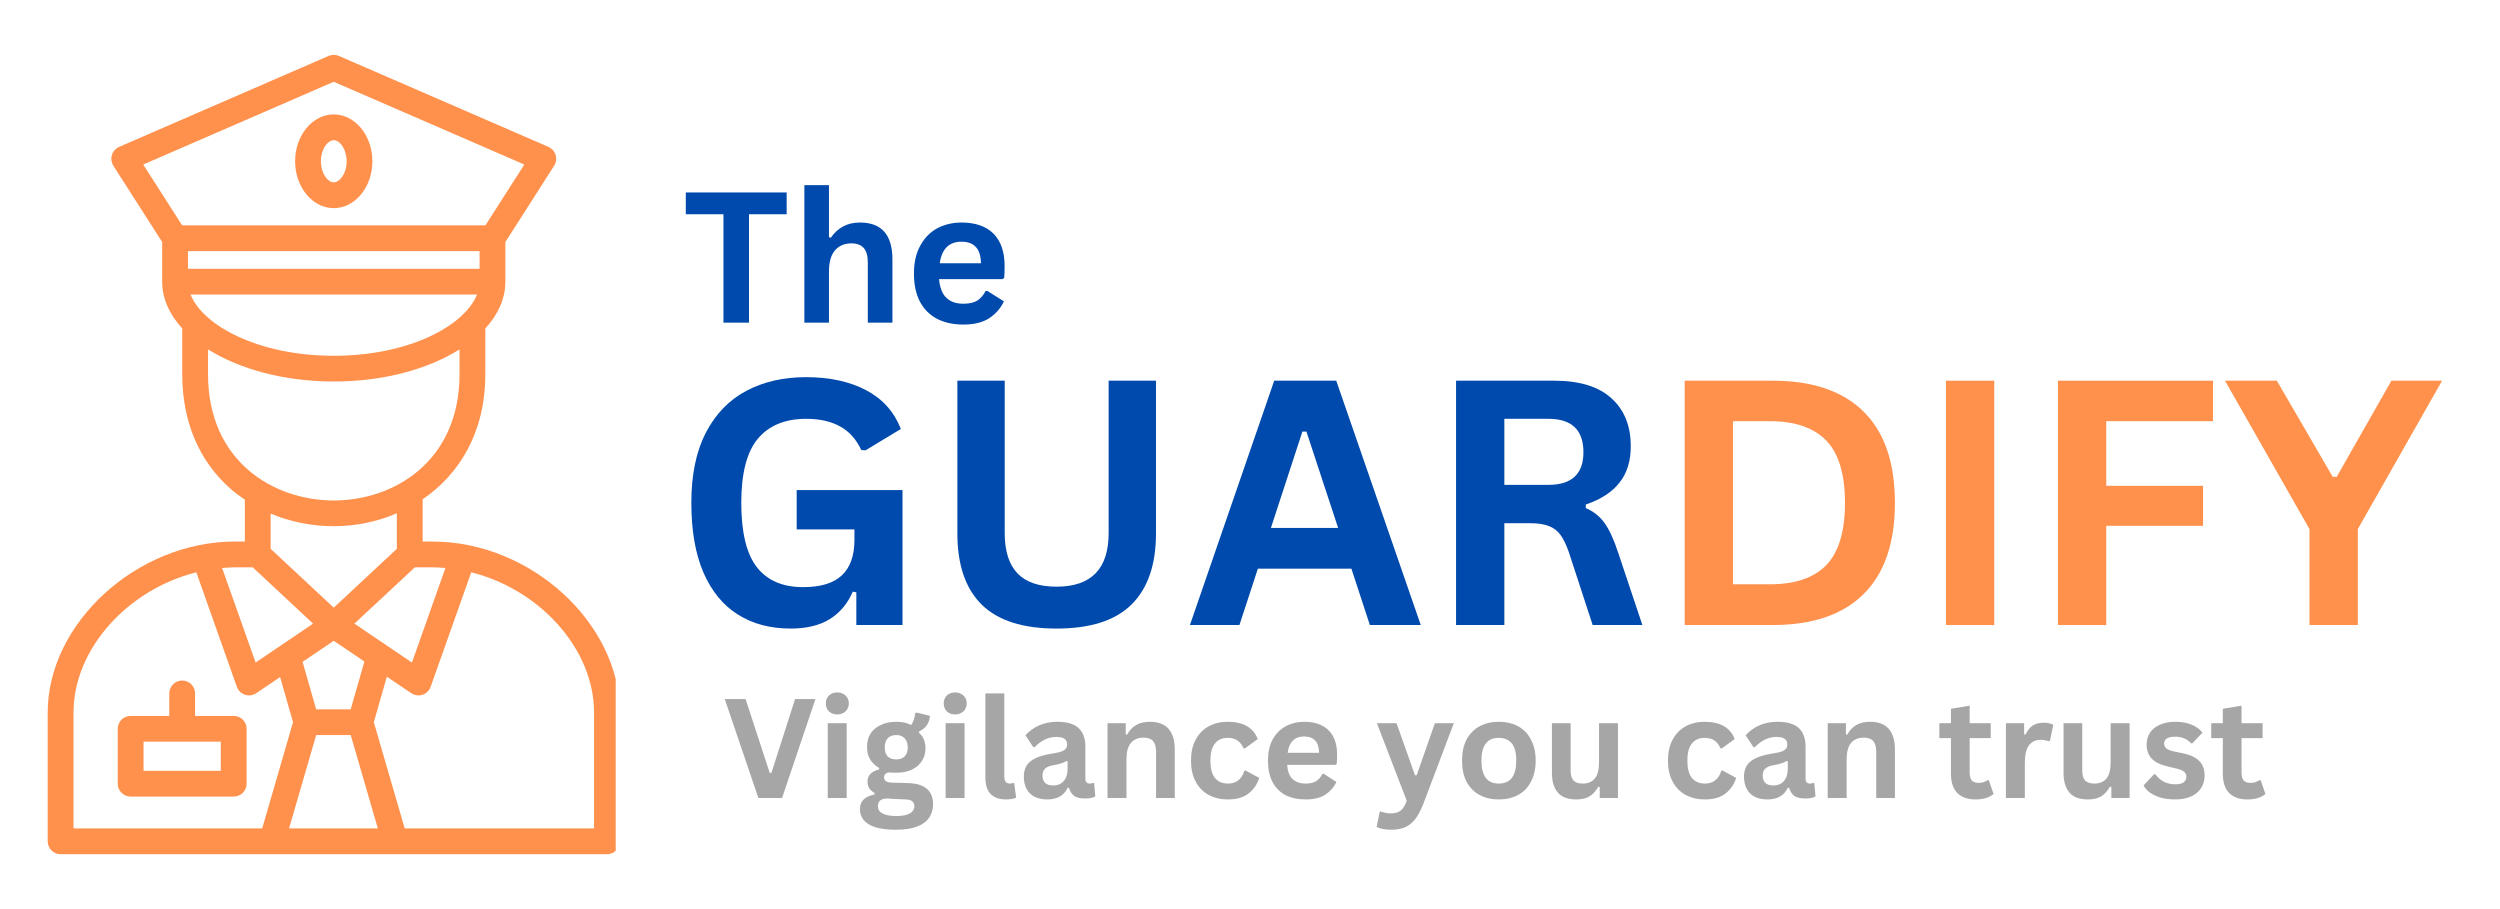
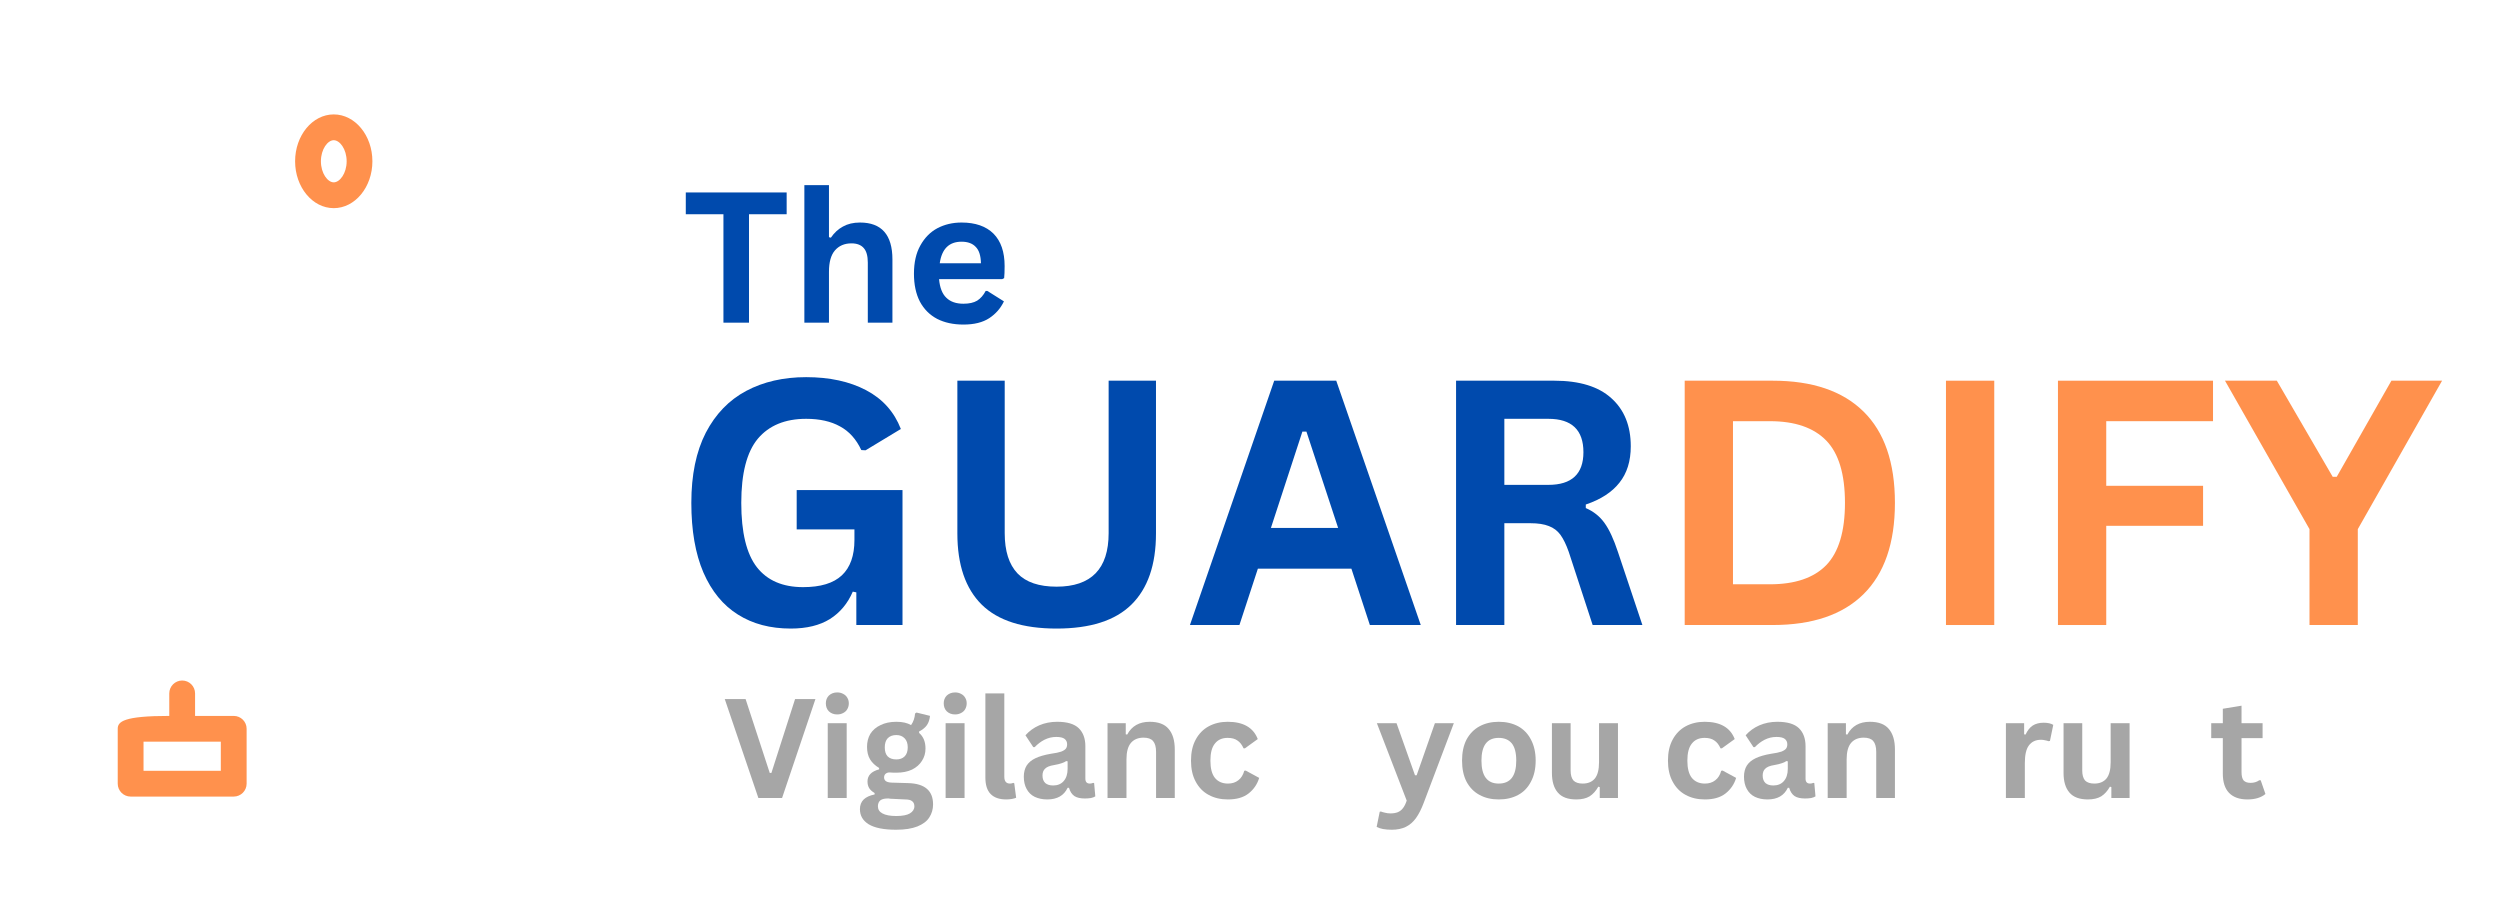
<svg xmlns="http://www.w3.org/2000/svg" width="220" zoomAndPan="magnify" viewBox="0 0 165 60" height="80" preserveAspectRatio="xMidYMid meet" version="1.0">
  <defs>
    <g />
    <clipPath id="deffa61e4b">
      <path d="M 3.137 3.387 L 40.637 3.387 L 40.637 56.637 L 3.137 56.637 Z M 3.137 3.387 " clip-rule="nonzero" />
    </clipPath>
  </defs>
  <rect x="-16.5" width="198" fill="#ffffff" y="-6" height="72" fill-opacity="1" />
  <rect x="-16.5" width="198" fill="#ffffff" y="-6" height="72" fill-opacity="1" />
-   <path fill="#ff914d" d="M 15.426 47.25 L 12.875 47.25 L 12.875 45.766 C 12.875 45.297 12.496 44.914 12.023 44.914 C 11.555 44.914 11.172 45.297 11.172 45.766 L 11.172 47.25 L 8.621 47.25 C 8.152 47.25 7.77 47.629 7.77 48.098 L 7.77 51.723 C 7.77 52.191 8.152 52.574 8.621 52.574 L 15.426 52.574 C 15.895 52.574 16.277 52.191 16.277 51.723 L 16.277 48.098 C 16.277 47.629 15.895 47.25 15.426 47.25 Z M 14.574 50.871 L 9.473 50.871 L 9.473 48.949 L 14.574 48.949 Z M 14.574 50.871 " fill-opacity="1" fill-rule="nonzero" />
+   <path fill="#ff914d" d="M 15.426 47.25 L 12.875 47.25 L 12.875 45.766 C 12.875 45.297 12.496 44.914 12.023 44.914 C 11.555 44.914 11.172 45.297 11.172 45.766 L 11.172 47.25 C 8.152 47.25 7.77 47.629 7.77 48.098 L 7.77 51.723 C 7.77 52.191 8.152 52.574 8.621 52.574 L 15.426 52.574 C 15.895 52.574 16.277 52.191 16.277 51.723 L 16.277 48.098 C 16.277 47.629 15.895 47.25 15.426 47.25 Z M 14.574 50.871 L 9.473 50.871 L 9.473 48.949 L 14.574 48.949 Z M 14.574 50.871 " fill-opacity="1" fill-rule="nonzero" />
  <path fill="#ff914d" d="M 22.027 13.738 C 23.434 13.738 24.578 12.348 24.578 10.645 C 24.578 8.938 23.434 7.551 22.027 7.551 C 20.621 7.551 19.477 8.938 19.477 10.645 C 19.477 12.348 20.621 13.738 22.027 13.738 Z M 22.027 9.254 C 22.43 9.254 22.879 9.848 22.879 10.645 C 22.879 11.438 22.43 12.035 22.027 12.035 C 21.625 12.035 21.18 11.438 21.18 10.645 C 21.18 9.848 21.625 9.254 22.027 9.254 Z M 22.027 9.254 " fill-opacity="1" fill-rule="nonzero" />
  <g clip-path="url(#deffa61e4b)">
-     <path fill="#ff914d" d="M 28.551 35.742 L 27.895 35.742 L 27.895 32.953 C 30.309 31.309 32.031 28.547 32.031 24.703 L 32.031 21.68 C 32.875 20.758 33.355 19.707 33.355 18.59 L 33.355 15.973 L 36.574 10.938 C 36.711 10.727 36.746 10.469 36.672 10.23 C 36.602 9.992 36.426 9.797 36.199 9.695 L 22.367 3.691 C 22.148 3.598 21.902 3.598 21.688 3.691 L 7.859 9.695 C 7.629 9.797 7.457 9.992 7.383 10.23 C 7.312 10.469 7.348 10.727 7.48 10.938 L 10.703 15.973 L 10.703 18.59 C 10.703 19.707 11.184 20.754 12.027 21.676 L 12.027 24.703 C 12.027 27.785 13.113 30.387 15.172 32.223 C 15.48 32.5 15.816 32.746 16.16 32.98 L 16.16 35.742 L 15.504 35.742 C 9.039 35.742 3.148 41.121 3.148 47.031 L 3.148 55.527 C 3.148 55.996 3.527 56.379 4 56.379 L 40.059 56.379 C 40.527 56.379 40.91 55.996 40.91 55.527 L 40.91 47.031 C 40.91 41.121 35.02 35.742 28.551 35.742 Z M 28.551 37.445 C 28.836 37.445 29.117 37.465 29.398 37.488 L 27.188 43.727 L 23.391 41.16 L 27.379 37.445 Z M 20.867 48.516 L 23.148 48.516 L 24.938 54.676 L 19.078 54.676 Z M 23.145 46.816 L 20.867 46.816 L 19.969 43.684 L 22.027 42.293 L 24.051 43.66 Z M 31.652 17.742 L 12.406 17.742 L 12.406 16.574 L 31.652 16.574 Z M 12.578 19.441 L 31.48 19.441 C 30.664 21.492 27.012 23.48 22.031 23.48 C 17.051 23.48 13.395 21.492 12.578 19.441 Z M 22.027 5.398 L 34.605 10.859 L 32.039 14.871 L 12.02 14.871 L 9.453 10.859 Z M 13.73 24.703 L 13.73 23.059 C 15.801 24.359 18.75 25.18 22.031 25.18 C 25.309 25.18 28.258 24.363 30.328 23.062 L 30.328 24.703 C 30.328 30.426 26.027 33.031 22.027 33.031 C 18.031 33.031 13.73 30.426 13.73 24.703 Z M 22.027 34.73 C 23.453 34.73 24.879 34.441 26.191 33.879 L 26.191 36.223 L 22.027 40.105 L 17.863 36.223 L 17.863 33.898 C 19.145 34.438 20.559 34.73 22.027 34.73 Z M 16.68 37.445 L 20.664 41.16 L 16.871 43.727 L 14.66 37.488 C 14.941 37.465 15.223 37.445 15.504 37.445 Z M 4.852 47.031 C 4.852 42.797 8.473 38.891 12.957 37.773 L 15.633 45.332 C 15.723 45.578 15.922 45.773 16.172 45.855 C 16.258 45.883 16.348 45.898 16.438 45.898 C 16.605 45.898 16.77 45.848 16.914 45.75 L 18.488 44.688 L 19.34 47.664 L 17.305 54.676 L 4.852 54.676 Z M 39.207 54.676 L 26.711 54.676 L 24.672 47.664 L 25.531 44.664 L 27.145 45.75 C 27.285 45.848 27.453 45.898 27.621 45.898 C 27.711 45.898 27.801 45.883 27.887 45.855 C 28.137 45.773 28.336 45.578 28.422 45.332 L 31.102 37.773 C 35.586 38.891 39.207 42.797 39.207 47.031 Z M 39.207 54.676 " fill-opacity="1" fill-rule="nonzero" />
-   </g>
+     </g>
  <g fill="#004aad" fill-opacity="1">
    <g transform="translate(45.028, 21.296)">
      <g>
        <path d="M 6.891 -8.594 L 6.891 -7.156 L 4.406 -7.156 L 4.406 0 L 2.719 0 L 2.719 -7.156 L 0.234 -7.156 L 0.234 -8.594 Z M 6.891 -8.594 " />
      </g>
    </g>
  </g>
  <g fill="#004aad" fill-opacity="1">
    <g transform="translate(52.15, 21.296)">
      <g>
        <path d="M 0.938 0 L 0.938 -9.078 L 2.562 -9.078 L 2.562 -5.641 L 2.688 -5.609 C 2.906 -5.93 3.172 -6.176 3.484 -6.344 C 3.797 -6.52 4.172 -6.609 4.609 -6.609 C 6.035 -6.609 6.75 -5.797 6.75 -4.172 L 6.75 0 L 5.125 0 L 5.125 -3.969 C 5.125 -4.406 5.035 -4.723 4.859 -4.922 C 4.68 -5.129 4.41 -5.234 4.047 -5.234 C 3.586 -5.234 3.223 -5.078 2.953 -4.766 C 2.691 -4.461 2.562 -3.992 2.562 -3.359 L 2.562 0 Z M 0.938 0 " />
      </g>
    </g>
  </g>
  <g fill="#004aad" fill-opacity="1">
    <g transform="translate(59.743, 21.296)">
      <g>
        <path d="M 6.406 -2.875 L 2.234 -2.875 C 2.285 -2.312 2.445 -1.898 2.719 -1.641 C 2.988 -1.379 3.363 -1.25 3.844 -1.25 C 4.219 -1.25 4.52 -1.316 4.75 -1.453 C 4.977 -1.598 5.164 -1.812 5.312 -2.094 L 5.422 -2.094 L 6.516 -1.406 C 6.297 -0.945 5.973 -0.578 5.547 -0.297 C 5.117 -0.016 4.551 0.125 3.844 0.125 C 3.176 0.125 2.598 0 2.109 -0.25 C 1.617 -0.508 1.238 -0.891 0.969 -1.391 C 0.707 -1.898 0.578 -2.516 0.578 -3.234 C 0.578 -3.973 0.719 -4.594 1 -5.094 C 1.281 -5.602 1.656 -5.984 2.125 -6.234 C 2.602 -6.484 3.133 -6.609 3.719 -6.609 C 4.633 -6.609 5.336 -6.363 5.828 -5.875 C 6.316 -5.383 6.562 -4.672 6.562 -3.734 C 6.562 -3.391 6.551 -3.125 6.531 -2.938 Z M 5 -3.922 C 4.988 -4.422 4.875 -4.781 4.656 -5 C 4.445 -5.227 4.133 -5.344 3.719 -5.344 C 2.895 -5.344 2.414 -4.867 2.281 -3.922 Z M 5 -3.922 " />
      </g>
    </g>
  </g>
  <g fill="#004aad" fill-opacity="1">
    <g transform="translate(44.362, 41.251)">
      <g>
        <path d="M 7.828 0.234 C 6.484 0.234 5.32 -0.07 4.344 -0.688 C 3.363 -1.301 2.602 -2.227 2.062 -3.469 C 1.531 -4.707 1.266 -6.238 1.266 -8.062 C 1.266 -9.906 1.582 -11.445 2.219 -12.688 C 2.863 -13.926 3.754 -14.848 4.891 -15.453 C 6.023 -16.055 7.344 -16.359 8.844 -16.359 C 10.395 -16.359 11.711 -16.07 12.797 -15.5 C 13.891 -14.926 14.656 -14.07 15.094 -12.938 L 12.766 -11.531 L 12.484 -11.547 C 12.148 -12.266 11.68 -12.785 11.078 -13.109 C 10.484 -13.441 9.738 -13.609 8.844 -13.609 C 7.457 -13.609 6.395 -13.172 5.656 -12.297 C 4.926 -11.422 4.562 -10.008 4.562 -8.062 C 4.562 -6.113 4.906 -4.695 5.594 -3.812 C 6.281 -2.938 7.297 -2.5 8.641 -2.5 C 9.797 -2.5 10.648 -2.758 11.203 -3.281 C 11.754 -3.801 12.031 -4.578 12.031 -5.609 L 12.031 -6.312 L 8.219 -6.312 L 8.219 -8.906 L 15.203 -8.906 L 15.203 0 L 12.156 0 L 12.156 -2.156 L 11.922 -2.203 C 11.586 -1.422 11.082 -0.816 10.406 -0.391 C 9.738 0.023 8.879 0.234 7.828 0.234 Z M 7.828 0.234 " />
      </g>
    </g>
  </g>
  <g fill="#004aad" fill-opacity="1">
    <g transform="translate(61.186, 41.251)">
      <g>
        <path d="M 8.547 0.234 C 6.328 0.234 4.68 -0.289 3.609 -1.344 C 2.535 -2.406 2 -3.973 2 -6.047 L 2 -16.125 L 5.125 -16.125 L 5.125 -6.062 C 5.125 -4.883 5.406 -4 5.969 -3.406 C 6.531 -2.82 7.391 -2.531 8.547 -2.531 C 10.836 -2.531 11.984 -3.707 11.984 -6.062 L 11.984 -16.125 L 15.109 -16.125 L 15.109 -6.047 C 15.109 -3.973 14.566 -2.406 13.484 -1.344 C 12.41 -0.289 10.766 0.234 8.547 0.234 Z M 8.547 0.234 " />
      </g>
    </g>
  </g>
  <g fill="#004aad" fill-opacity="1">
    <g transform="translate(78.286, 41.251)">
      <g>
        <path d="M 15.484 0 L 12.125 0 L 10.906 -3.719 L 4.734 -3.719 L 3.516 0 L 0.25 0 L 5.812 -16.125 L 9.906 -16.125 Z M 7.672 -12.766 L 5.594 -6.406 L 10.031 -6.406 L 7.938 -12.766 Z M 7.672 -12.766 " />
      </g>
    </g>
  </g>
  <g fill="#004aad" fill-opacity="1">
    <g transform="translate(94.006, 41.251)">
      <g>
        <path d="M 2.094 0 L 2.094 -16.125 L 8.578 -16.125 C 10.242 -16.125 11.5 -15.738 12.344 -14.969 C 13.195 -14.207 13.625 -13.148 13.625 -11.797 C 13.625 -10.816 13.375 -10.016 12.875 -9.391 C 12.383 -8.766 11.645 -8.285 10.656 -7.953 L 10.656 -7.719 C 11.164 -7.5 11.578 -7.172 11.891 -6.734 C 12.203 -6.305 12.5 -5.664 12.781 -4.812 L 14.391 0 L 11.109 0 L 9.531 -4.828 C 9.363 -5.305 9.18 -5.68 8.984 -5.953 C 8.785 -6.223 8.531 -6.414 8.219 -6.531 C 7.906 -6.656 7.5 -6.719 7 -6.719 L 5.281 -6.719 L 5.281 0 Z M 8.188 -9.25 C 9.727 -9.25 10.5 -9.969 10.5 -11.406 C 10.5 -12.875 9.727 -13.609 8.188 -13.609 L 5.281 -13.609 L 5.281 -9.25 Z M 8.188 -9.25 " />
      </g>
    </g>
  </g>
  <g fill="#ff914d" fill-opacity="1">
    <g transform="translate(109.096, 41.251)">
      <g>
        <path d="M 7.906 -16.125 C 10.52 -16.125 12.516 -15.445 13.891 -14.094 C 15.273 -12.738 15.969 -10.727 15.969 -8.062 C 15.969 -5.406 15.273 -3.395 13.891 -2.031 C 12.516 -0.676 10.52 0 7.906 0 L 2.094 0 L 2.094 -16.125 Z M 7.719 -2.688 C 9.375 -2.688 10.613 -3.109 11.438 -3.953 C 12.258 -4.805 12.672 -6.176 12.672 -8.062 C 12.672 -9.957 12.258 -11.328 11.438 -12.172 C 10.613 -13.023 9.375 -13.453 7.719 -13.453 L 5.281 -13.453 L 5.281 -2.688 Z M 7.719 -2.688 " />
      </g>
    </g>
  </g>
  <g fill="#ff914d" fill-opacity="1">
    <g transform="translate(126.34, 41.251)">
      <g>
        <path d="M 5.281 0 L 2.094 0 L 2.094 -16.125 L 5.281 -16.125 Z M 5.281 0 " />
      </g>
    </g>
  </g>
  <g fill="#ff914d" fill-opacity="1">
    <g transform="translate(133.731, 41.251)">
      <g>
        <path d="M 12.328 -16.125 L 12.328 -13.453 L 5.281 -13.453 L 5.281 -9.188 L 11.672 -9.188 L 11.672 -6.547 L 5.281 -6.547 L 5.281 0 L 2.094 0 L 2.094 -16.125 Z M 12.328 -16.125 " />
      </g>
    </g>
  </g>
  <g fill="#ff914d" fill-opacity="1">
    <g transform="translate(146.771, 41.251)">
      <g>
        <path d="M 8.844 0 L 5.656 0 L 5.656 -6.328 L 0.078 -16.125 L 3.5 -16.125 L 7.188 -9.781 L 7.453 -9.781 L 11.062 -16.125 L 14.406 -16.125 L 8.844 -6.328 Z M 8.844 0 " />
      </g>
    </g>
  </g>
  <g fill="#a6a6a6" fill-opacity="1">
    <g transform="translate(47.725, 52.669)">
      <g>
        <path d="M 3.891 0 L 2.328 0 L 0.109 -6.531 L 1.484 -6.531 L 3.078 -1.656 L 3.188 -1.656 L 4.75 -6.531 L 6.094 -6.531 Z M 3.891 0 " />
      </g>
    </g>
  </g>
  <g fill="#a6a6a6" fill-opacity="1">
    <g transform="translate(53.928, 52.669)">
      <g>
        <path d="M 1.328 -5.516 C 1.109 -5.516 0.926 -5.582 0.781 -5.719 C 0.645 -5.852 0.578 -6.031 0.578 -6.25 C 0.578 -6.457 0.645 -6.629 0.781 -6.766 C 0.926 -6.898 1.109 -6.969 1.328 -6.969 C 1.473 -6.969 1.602 -6.938 1.719 -6.875 C 1.844 -6.812 1.938 -6.723 2 -6.609 C 2.062 -6.504 2.094 -6.383 2.094 -6.25 C 2.094 -6.113 2.062 -5.988 2 -5.875 C 1.938 -5.758 1.844 -5.672 1.719 -5.609 C 1.602 -5.547 1.473 -5.516 1.328 -5.516 Z M 0.703 0 L 0.703 -4.938 L 1.953 -4.938 L 1.953 0 Z M 0.703 0 " />
      </g>
    </g>
  </g>
  <g fill="#a6a6a6" fill-opacity="1">
    <g transform="translate(56.583, 52.669)">
      <g>
        <path d="M 2.562 2.094 C 1.75 2.094 1.145 1.973 0.75 1.734 C 0.363 1.492 0.172 1.16 0.172 0.734 C 0.172 0.473 0.254 0.258 0.422 0.094 C 0.586 -0.062 0.828 -0.172 1.141 -0.234 L 1.141 -0.328 C 0.973 -0.43 0.852 -0.539 0.781 -0.656 C 0.707 -0.781 0.672 -0.926 0.672 -1.094 C 0.672 -1.488 0.926 -1.754 1.438 -1.891 L 1.438 -1.984 C 1.176 -2.141 0.977 -2.328 0.844 -2.547 C 0.707 -2.773 0.641 -3.051 0.641 -3.375 C 0.641 -3.695 0.711 -3.984 0.859 -4.234 C 1.016 -4.484 1.238 -4.676 1.531 -4.812 C 1.82 -4.957 2.172 -5.031 2.578 -5.031 C 2.984 -5.031 3.305 -4.957 3.547 -4.812 C 3.703 -5.031 3.789 -5.285 3.812 -5.578 L 3.906 -5.641 L 4.797 -5.422 C 4.773 -5.18 4.707 -4.977 4.594 -4.812 C 4.488 -4.656 4.316 -4.516 4.078 -4.391 L 4.078 -4.297 C 4.359 -4.055 4.5 -3.711 4.5 -3.266 C 4.5 -2.961 4.422 -2.691 4.266 -2.453 C 4.117 -2.211 3.898 -2.02 3.609 -1.875 C 3.316 -1.738 2.973 -1.672 2.578 -1.672 L 2.391 -1.672 C 2.266 -1.68 2.176 -1.688 2.125 -1.688 C 2.02 -1.688 1.93 -1.656 1.859 -1.594 C 1.797 -1.531 1.766 -1.453 1.766 -1.359 C 1.766 -1.254 1.805 -1.172 1.891 -1.109 C 1.973 -1.055 2.098 -1.023 2.266 -1.016 L 3.359 -0.984 C 4.453 -0.953 5 -0.484 5 0.422 C 5 0.742 4.914 1.031 4.75 1.281 C 4.594 1.531 4.332 1.727 3.969 1.875 C 3.602 2.02 3.133 2.094 2.562 2.094 Z M 2.578 -2.547 C 2.805 -2.547 2.988 -2.613 3.125 -2.75 C 3.258 -2.883 3.328 -3.082 3.328 -3.344 C 3.328 -3.602 3.258 -3.801 3.125 -3.938 C 2.988 -4.082 2.805 -4.156 2.578 -4.156 C 2.328 -4.156 2.133 -4.082 2 -3.938 C 1.875 -3.801 1.812 -3.602 1.812 -3.344 C 1.812 -3.082 1.875 -2.883 2 -2.75 C 2.133 -2.613 2.328 -2.547 2.578 -2.547 Z M 2.562 1.188 C 2.977 1.188 3.281 1.129 3.469 1.016 C 3.664 0.898 3.766 0.742 3.766 0.547 C 3.766 0.391 3.711 0.273 3.609 0.203 C 3.516 0.129 3.363 0.094 3.156 0.094 L 2.172 0.047 C 2.141 0.047 2.109 0.039 2.078 0.031 C 2.055 0.031 2.031 0.031 2 0.031 C 1.789 0.031 1.629 0.07 1.516 0.156 C 1.41 0.25 1.359 0.379 1.359 0.547 C 1.359 0.754 1.457 0.91 1.656 1.016 C 1.863 1.129 2.164 1.188 2.562 1.188 Z M 2.562 1.188 " />
      </g>
    </g>
  </g>
  <g fill="#a6a6a6" fill-opacity="1">
    <g transform="translate(61.708, 52.669)">
      <g>
        <path d="M 1.328 -5.516 C 1.109 -5.516 0.926 -5.582 0.781 -5.719 C 0.645 -5.852 0.578 -6.031 0.578 -6.25 C 0.578 -6.457 0.645 -6.629 0.781 -6.766 C 0.926 -6.898 1.109 -6.969 1.328 -6.969 C 1.473 -6.969 1.602 -6.938 1.719 -6.875 C 1.844 -6.812 1.938 -6.723 2 -6.609 C 2.062 -6.504 2.094 -6.383 2.094 -6.25 C 2.094 -6.113 2.062 -5.988 2 -5.875 C 1.938 -5.758 1.844 -5.672 1.719 -5.609 C 1.602 -5.547 1.473 -5.516 1.328 -5.516 Z M 0.703 0 L 0.703 -4.938 L 1.953 -4.938 L 1.953 0 Z M 0.703 0 " />
      </g>
    </g>
  </g>
  <g fill="#a6a6a6" fill-opacity="1">
    <g transform="translate(64.363, 52.669)">
      <g>
        <path d="M 2.047 0.094 C 1.598 0.094 1.254 -0.023 1.016 -0.266 C 0.785 -0.504 0.672 -0.867 0.672 -1.359 L 0.672 -6.906 L 1.922 -6.906 L 1.922 -1.406 C 1.922 -1.102 2.047 -0.953 2.297 -0.953 C 2.367 -0.953 2.441 -0.969 2.516 -1 L 2.578 -0.969 L 2.703 -0.016 C 2.629 0.016 2.535 0.039 2.422 0.062 C 2.305 0.082 2.18 0.094 2.047 0.094 Z M 2.047 0.094 " />
      </g>
    </g>
  </g>
  <g fill="#a6a6a6" fill-opacity="1">
    <g transform="translate(67.196, 52.669)">
      <g>
        <path d="M 1.922 0.094 C 1.609 0.094 1.332 0.035 1.094 -0.078 C 0.863 -0.191 0.688 -0.363 0.562 -0.594 C 0.438 -0.82 0.375 -1.094 0.375 -1.406 C 0.375 -1.695 0.438 -1.941 0.562 -2.141 C 0.688 -2.336 0.879 -2.5 1.141 -2.625 C 1.398 -2.75 1.742 -2.848 2.172 -2.922 C 2.461 -2.961 2.688 -3.008 2.844 -3.062 C 3 -3.125 3.102 -3.191 3.156 -3.266 C 3.207 -3.336 3.234 -3.43 3.234 -3.547 C 3.234 -3.703 3.176 -3.82 3.062 -3.906 C 2.957 -3.988 2.773 -4.031 2.516 -4.031 C 2.242 -4.031 1.984 -3.969 1.734 -3.844 C 1.492 -3.719 1.281 -3.555 1.094 -3.359 L 1 -3.359 L 0.484 -4.141 C 0.734 -4.422 1.035 -4.641 1.391 -4.797 C 1.754 -4.953 2.148 -5.031 2.578 -5.031 C 3.234 -5.031 3.707 -4.891 4 -4.609 C 4.289 -4.328 4.438 -3.93 4.438 -3.422 L 4.438 -1.281 C 4.438 -1.062 4.535 -0.953 4.734 -0.953 C 4.805 -0.953 4.879 -0.969 4.953 -1 L 5.016 -0.984 L 5.094 -0.109 C 5.031 -0.066 4.938 -0.031 4.812 0 C 4.688 0.02 4.551 0.031 4.406 0.031 C 4.113 0.031 3.883 -0.02 3.719 -0.125 C 3.551 -0.238 3.43 -0.422 3.359 -0.672 L 3.266 -0.672 C 3.023 -0.16 2.578 0.094 1.922 0.094 Z M 2.312 -0.828 C 2.602 -0.828 2.832 -0.922 3 -1.109 C 3.176 -1.305 3.266 -1.578 3.266 -1.922 L 3.266 -2.422 L 3.172 -2.438 C 3.098 -2.383 3 -2.336 2.875 -2.297 C 2.758 -2.254 2.586 -2.211 2.359 -2.172 C 2.086 -2.129 1.895 -2.051 1.781 -1.938 C 1.664 -1.832 1.609 -1.68 1.609 -1.484 C 1.609 -1.266 1.672 -1.098 1.797 -0.984 C 1.922 -0.879 2.094 -0.828 2.312 -0.828 Z M 2.312 -0.828 " />
      </g>
    </g>
  </g>
  <g fill="#a6a6a6" fill-opacity="1">
    <g transform="translate(72.394, 52.669)">
      <g>
        <path d="M 0.703 0 L 0.703 -4.938 L 1.906 -4.938 L 1.906 -4.203 L 2 -4.188 C 2.301 -4.75 2.797 -5.031 3.484 -5.031 C 4.055 -5.031 4.473 -4.875 4.734 -4.562 C 5.004 -4.25 5.141 -3.797 5.141 -3.203 L 5.141 0 L 3.906 0 L 3.906 -3.047 C 3.906 -3.379 3.836 -3.617 3.703 -3.766 C 3.578 -3.91 3.367 -3.984 3.078 -3.984 C 2.723 -3.984 2.445 -3.867 2.25 -3.641 C 2.051 -3.41 1.953 -3.047 1.953 -2.547 L 1.953 0 Z M 0.703 0 " />
      </g>
    </g>
  </g>
  <g fill="#a6a6a6" fill-opacity="1">
    <g transform="translate(78.168, 52.669)">
      <g>
        <path d="M 2.875 0.094 C 2.395 0.094 1.973 -0.004 1.609 -0.203 C 1.242 -0.398 0.957 -0.691 0.75 -1.078 C 0.539 -1.461 0.438 -1.926 0.438 -2.469 C 0.438 -3.008 0.539 -3.473 0.75 -3.859 C 0.957 -4.242 1.242 -4.535 1.609 -4.734 C 1.973 -4.93 2.391 -5.031 2.859 -5.031 C 3.891 -5.031 4.551 -4.648 4.844 -3.891 L 4 -3.281 L 3.906 -3.281 C 3.801 -3.52 3.664 -3.691 3.5 -3.797 C 3.344 -3.91 3.129 -3.969 2.859 -3.969 C 2.492 -3.969 2.211 -3.844 2.016 -3.594 C 1.816 -3.352 1.719 -2.977 1.719 -2.469 C 1.719 -1.957 1.816 -1.578 2.016 -1.328 C 2.223 -1.078 2.508 -0.953 2.875 -0.953 C 3.145 -0.953 3.375 -1.023 3.562 -1.172 C 3.75 -1.316 3.879 -1.523 3.953 -1.797 L 4.047 -1.812 L 4.938 -1.328 C 4.812 -0.91 4.578 -0.566 4.234 -0.297 C 3.898 -0.035 3.445 0.094 2.875 0.094 Z M 2.875 0.094 " />
      </g>
    </g>
  </g>
  <g fill="#a6a6a6" fill-opacity="1">
    <g transform="translate(83.249, 52.669)">
      <g>
-         <path d="M 4.875 -2.188 L 1.703 -2.188 C 1.734 -1.758 1.852 -1.445 2.062 -1.25 C 2.281 -1.051 2.566 -0.953 2.922 -0.953 C 3.203 -0.953 3.43 -1.004 3.609 -1.109 C 3.785 -1.223 3.926 -1.383 4.031 -1.594 L 4.125 -1.594 L 4.953 -1.062 C 4.797 -0.719 4.551 -0.438 4.219 -0.219 C 3.895 -0.008 3.461 0.094 2.922 0.094 C 2.41 0.094 1.969 0 1.594 -0.188 C 1.227 -0.383 0.941 -0.676 0.734 -1.062 C 0.535 -1.445 0.438 -1.914 0.438 -2.469 C 0.438 -3.02 0.539 -3.488 0.75 -3.875 C 0.969 -4.258 1.254 -4.547 1.609 -4.734 C 1.973 -4.93 2.379 -5.031 2.828 -5.031 C 3.523 -5.031 4.062 -4.844 4.438 -4.469 C 4.812 -4.102 5 -3.562 5 -2.844 C 5 -2.582 4.988 -2.379 4.969 -2.234 Z M 3.812 -2.984 C 3.801 -3.359 3.711 -3.629 3.547 -3.797 C 3.379 -3.973 3.141 -4.062 2.828 -4.062 C 2.203 -4.062 1.836 -3.703 1.734 -2.984 Z M 3.812 -2.984 " />
-       </g>
+         </g>
    </g>
  </g>
  <g fill="#a6a6a6" fill-opacity="1">
    <g transform="translate(88.607, 52.669)">
      <g />
    </g>
  </g>
  <g fill="#a6a6a6" fill-opacity="1">
    <g transform="translate(90.765, 52.669)">
      <g>
        <path d="M 1.094 2.094 C 0.883 2.094 0.691 2.078 0.516 2.047 C 0.348 2.016 0.207 1.969 0.094 1.906 L 0.297 0.906 L 0.375 0.891 C 0.445 0.922 0.535 0.945 0.641 0.969 C 0.754 1 0.875 1.016 1 1.016 C 1.195 1.016 1.359 0.988 1.484 0.938 C 1.617 0.883 1.734 0.797 1.828 0.672 C 1.922 0.555 2.004 0.391 2.078 0.172 L 0.109 -4.938 L 1.406 -4.938 L 2.625 -1.5 L 2.734 -1.5 L 3.938 -4.938 L 5.188 -4.938 L 3.203 0.312 C 3.047 0.727 2.875 1.066 2.688 1.328 C 2.5 1.586 2.273 1.781 2.016 1.906 C 1.754 2.031 1.445 2.094 1.094 2.094 Z M 1.094 2.094 " />
      </g>
    </g>
  </g>
  <g fill="#a6a6a6" fill-opacity="1">
    <g transform="translate(96.057, 52.669)">
      <g>
        <path d="M 2.859 0.094 C 2.379 0.094 1.957 -0.004 1.594 -0.203 C 1.227 -0.398 0.941 -0.691 0.734 -1.078 C 0.535 -1.461 0.438 -1.926 0.438 -2.469 C 0.438 -3.008 0.535 -3.473 0.734 -3.859 C 0.941 -4.242 1.227 -4.535 1.594 -4.734 C 1.957 -4.93 2.379 -5.031 2.859 -5.031 C 3.348 -5.031 3.773 -4.93 4.141 -4.734 C 4.504 -4.535 4.785 -4.242 4.984 -3.859 C 5.191 -3.473 5.297 -3.008 5.297 -2.469 C 5.297 -1.926 5.191 -1.461 4.984 -1.078 C 4.785 -0.691 4.504 -0.398 4.141 -0.203 C 3.773 -0.004 3.348 0.094 2.859 0.094 Z M 2.859 -0.953 C 3.629 -0.953 4.016 -1.457 4.016 -2.469 C 4.016 -2.988 3.914 -3.367 3.719 -3.609 C 3.52 -3.848 3.234 -3.969 2.859 -3.969 C 2.098 -3.969 1.719 -3.469 1.719 -2.469 C 1.719 -1.457 2.098 -0.953 2.859 -0.953 Z M 2.859 -0.953 " />
      </g>
    </g>
  </g>
  <g fill="#a6a6a6" fill-opacity="1">
    <g transform="translate(101.786, 52.669)">
      <g>
        <path d="M 2.25 0.094 C 1.695 0.094 1.289 -0.055 1.031 -0.359 C 0.77 -0.66 0.641 -1.094 0.641 -1.656 L 0.641 -4.938 L 1.875 -4.938 L 1.875 -1.812 C 1.875 -1.52 1.938 -1.301 2.062 -1.156 C 2.195 -1.02 2.398 -0.953 2.672 -0.953 C 3.016 -0.953 3.281 -1.062 3.469 -1.281 C 3.656 -1.508 3.75 -1.867 3.75 -2.359 L 3.75 -4.938 L 5 -4.938 L 5 0 L 3.797 0 L 3.797 -0.719 L 3.703 -0.75 C 3.547 -0.469 3.352 -0.254 3.125 -0.109 C 2.906 0.023 2.613 0.094 2.25 0.094 Z M 2.25 0.094 " />
      </g>
    </g>
  </g>
  <g fill="#a6a6a6" fill-opacity="1">
    <g transform="translate(107.488, 52.669)">
      <g />
    </g>
  </g>
  <g fill="#a6a6a6" fill-opacity="1">
    <g transform="translate(109.647, 52.669)">
      <g>
        <path d="M 2.875 0.094 C 2.395 0.094 1.973 -0.004 1.609 -0.203 C 1.242 -0.398 0.957 -0.691 0.75 -1.078 C 0.539 -1.461 0.438 -1.926 0.438 -2.469 C 0.438 -3.008 0.539 -3.473 0.75 -3.859 C 0.957 -4.242 1.242 -4.535 1.609 -4.734 C 1.973 -4.93 2.391 -5.031 2.859 -5.031 C 3.891 -5.031 4.551 -4.648 4.844 -3.891 L 4 -3.281 L 3.906 -3.281 C 3.801 -3.52 3.664 -3.691 3.5 -3.797 C 3.344 -3.91 3.129 -3.969 2.859 -3.969 C 2.492 -3.969 2.211 -3.844 2.016 -3.594 C 1.816 -3.352 1.719 -2.977 1.719 -2.469 C 1.719 -1.957 1.816 -1.578 2.016 -1.328 C 2.223 -1.078 2.508 -0.953 2.875 -0.953 C 3.145 -0.953 3.375 -1.023 3.562 -1.172 C 3.75 -1.316 3.879 -1.523 3.953 -1.797 L 4.047 -1.812 L 4.938 -1.328 C 4.812 -0.91 4.578 -0.566 4.234 -0.297 C 3.898 -0.035 3.445 0.094 2.875 0.094 Z M 2.875 0.094 " />
      </g>
    </g>
  </g>
  <g fill="#a6a6a6" fill-opacity="1">
    <g transform="translate(114.728, 52.669)">
      <g>
        <path d="M 1.922 0.094 C 1.609 0.094 1.332 0.035 1.094 -0.078 C 0.863 -0.191 0.688 -0.363 0.562 -0.594 C 0.438 -0.82 0.375 -1.094 0.375 -1.406 C 0.375 -1.695 0.438 -1.941 0.562 -2.141 C 0.688 -2.336 0.879 -2.5 1.141 -2.625 C 1.398 -2.75 1.742 -2.848 2.172 -2.922 C 2.461 -2.961 2.688 -3.008 2.844 -3.062 C 3 -3.125 3.102 -3.191 3.156 -3.266 C 3.207 -3.336 3.234 -3.43 3.234 -3.547 C 3.234 -3.703 3.176 -3.82 3.062 -3.906 C 2.957 -3.988 2.773 -4.031 2.516 -4.031 C 2.242 -4.031 1.984 -3.969 1.734 -3.844 C 1.492 -3.719 1.281 -3.555 1.094 -3.359 L 1 -3.359 L 0.484 -4.141 C 0.734 -4.422 1.035 -4.641 1.391 -4.797 C 1.754 -4.953 2.148 -5.031 2.578 -5.031 C 3.234 -5.031 3.707 -4.891 4 -4.609 C 4.289 -4.328 4.438 -3.93 4.438 -3.422 L 4.438 -1.281 C 4.438 -1.062 4.535 -0.953 4.734 -0.953 C 4.805 -0.953 4.879 -0.969 4.953 -1 L 5.016 -0.984 L 5.094 -0.109 C 5.031 -0.066 4.938 -0.031 4.812 0 C 4.688 0.02 4.551 0.031 4.406 0.031 C 4.113 0.031 3.883 -0.02 3.719 -0.125 C 3.551 -0.238 3.43 -0.422 3.359 -0.672 L 3.266 -0.672 C 3.023 -0.16 2.578 0.094 1.922 0.094 Z M 2.312 -0.828 C 2.602 -0.828 2.832 -0.922 3 -1.109 C 3.176 -1.305 3.266 -1.578 3.266 -1.922 L 3.266 -2.422 L 3.172 -2.438 C 3.098 -2.383 3 -2.336 2.875 -2.297 C 2.758 -2.254 2.586 -2.211 2.359 -2.172 C 2.086 -2.129 1.895 -2.051 1.781 -1.938 C 1.664 -1.832 1.609 -1.68 1.609 -1.484 C 1.609 -1.266 1.672 -1.098 1.797 -0.984 C 1.922 -0.879 2.094 -0.828 2.312 -0.828 Z M 2.312 -0.828 " />
      </g>
    </g>
  </g>
  <g fill="#a6a6a6" fill-opacity="1">
    <g transform="translate(119.925, 52.669)">
      <g>
        <path d="M 0.703 0 L 0.703 -4.938 L 1.906 -4.938 L 1.906 -4.203 L 2 -4.188 C 2.301 -4.75 2.797 -5.031 3.484 -5.031 C 4.055 -5.031 4.473 -4.875 4.734 -4.562 C 5.004 -4.25 5.141 -3.797 5.141 -3.203 L 5.141 0 L 3.906 0 L 3.906 -3.047 C 3.906 -3.379 3.836 -3.617 3.703 -3.766 C 3.578 -3.91 3.367 -3.984 3.078 -3.984 C 2.723 -3.984 2.445 -3.867 2.25 -3.641 C 2.051 -3.41 1.953 -3.047 1.953 -2.547 L 1.953 0 Z M 0.703 0 " />
      </g>
    </g>
  </g>
  <g fill="#a6a6a6" fill-opacity="1">
    <g transform="translate(125.699, 52.669)">
      <g />
    </g>
  </g>
  <g fill="#a6a6a6" fill-opacity="1">
    <g transform="translate(127.857, 52.669)">
      <g>
+         </g>
+     </g>
+   </g>
+   <g fill="#a6a6a6" fill-opacity="1">
+     <g transform="translate(131.687, 52.669)">
+       <g>
+         <path d="M 0.703 0 L 0.703 -4.938 L 1.906 -4.938 L 1.906 -4.203 L 2 -4.188 C 2.125 -4.457 2.281 -4.656 2.469 -4.781 C 2.664 -4.906 2.906 -4.969 3.188 -4.969 C 3.469 -4.969 3.68 -4.922 3.828 -4.828 L 3.609 -3.766 L 3.516 -3.75 C 3.43 -3.781 3.352 -3.801 3.281 -3.812 C 3.207 -3.832 3.117 -3.844 3.016 -3.844 C 2.672 -3.844 2.406 -3.719 2.219 -3.469 C 2.039 -3.227 1.953 -2.844 1.953 -2.312 L 1.953 0 Z M 0.703 0 " />
+       </g>
+     </g>
+   </g>
+   <g fill="#a6a6a6" fill-opacity="1">
+     <g transform="translate(135.553, 52.669)">
+       <g>
+         <path d="M 2.25 0.094 C 1.695 0.094 1.289 -0.055 1.031 -0.359 C 0.77 -0.66 0.641 -1.094 0.641 -1.656 L 0.641 -4.938 L 1.875 -4.938 L 1.875 -1.812 C 1.875 -1.52 1.938 -1.301 2.062 -1.156 C 2.195 -1.02 2.398 -0.953 2.672 -0.953 C 3.016 -0.953 3.281 -1.062 3.469 -1.281 C 3.656 -1.508 3.75 -1.867 3.75 -2.359 L 3.75 -4.938 L 5 -4.938 L 5 0 L 3.797 0 L 3.797 -0.719 L 3.703 -0.75 C 3.547 -0.469 3.352 -0.254 3.125 -0.109 C 2.906 0.023 2.613 0.094 2.25 0.094 Z M 2.25 0.094 " />
+       </g>
+     </g>
+   </g>
+   <g fill="#a6a6a6" fill-opacity="1">
+     <g transform="translate(141.255, 52.669)">
+       <g>
+         </g>
+     </g>
+   </g>
+   <g fill="#a6a6a6" fill-opacity="1">
+     <g transform="translate(145.8, 52.669)">
+       <g>
        <path d="M 3.406 -1.172 L 3.719 -0.266 C 3.582 -0.148 3.414 -0.062 3.219 0 C 3.02 0.062 2.789 0.094 2.531 0.094 C 2 0.094 1.594 -0.051 1.312 -0.344 C 1.039 -0.633 0.906 -1.055 0.906 -1.609 L 0.906 -3.953 L 0.141 -3.953 L 0.141 -4.938 L 0.906 -4.938 L 0.906 -5.891 L 2.141 -6.094 L 2.141 -4.938 L 3.531 -4.938 L 3.531 -3.953 L 2.141 -3.953 L 2.141 -1.703 C 2.141 -1.453 2.188 -1.27 2.281 -1.156 C 2.383 -1.051 2.535 -1 2.734 -1 C 2.953 -1 3.145 -1.055 3.312 -1.172 Z M 3.406 -1.172 " />
      </g>
    </g>
  </g>
-   <g fill="#a6a6a6" fill-opacity="1">
-     <g transform="translate(131.687, 52.669)">
-       <g>
-         <path d="M 0.703 0 L 0.703 -4.938 L 1.906 -4.938 L 1.906 -4.203 L 2 -4.188 C 2.125 -4.457 2.281 -4.656 2.469 -4.781 C 2.664 -4.906 2.906 -4.969 3.188 -4.969 C 3.469 -4.969 3.68 -4.922 3.828 -4.828 L 3.609 -3.766 L 3.516 -3.75 C 3.43 -3.781 3.352 -3.801 3.281 -3.812 C 3.207 -3.832 3.117 -3.844 3.016 -3.844 C 2.672 -3.844 2.406 -3.719 2.219 -3.469 C 2.039 -3.227 1.953 -2.844 1.953 -2.312 L 1.953 0 Z M 0.703 0 " />
-       </g>
-     </g>
-   </g>
-   <g fill="#a6a6a6" fill-opacity="1">
-     <g transform="translate(135.553, 52.669)">
-       <g>
-         <path d="M 2.25 0.094 C 1.695 0.094 1.289 -0.055 1.031 -0.359 C 0.77 -0.66 0.641 -1.094 0.641 -1.656 L 0.641 -4.938 L 1.875 -4.938 L 1.875 -1.812 C 1.875 -1.52 1.938 -1.301 2.062 -1.156 C 2.195 -1.02 2.398 -0.953 2.672 -0.953 C 3.016 -0.953 3.281 -1.062 3.469 -1.281 C 3.656 -1.508 3.75 -1.867 3.75 -2.359 L 3.75 -4.938 L 5 -4.938 L 5 0 L 3.797 0 L 3.797 -0.719 L 3.703 -0.75 C 3.547 -0.469 3.352 -0.254 3.125 -0.109 C 2.906 0.023 2.613 0.094 2.25 0.094 Z M 2.25 0.094 " />
-       </g>
-     </g>
-   </g>
-   <g fill="#a6a6a6" fill-opacity="1">
-     <g transform="translate(141.255, 52.669)">
-       <g>
-         <path d="M 2.312 0.094 C 1.969 0.094 1.656 0.055 1.375 -0.016 C 1.102 -0.098 0.863 -0.207 0.656 -0.344 C 0.457 -0.488 0.312 -0.648 0.219 -0.828 L 0.906 -1.562 L 1 -1.562 C 1.164 -1.344 1.359 -1.176 1.578 -1.062 C 1.805 -0.957 2.051 -0.906 2.312 -0.906 C 2.551 -0.906 2.734 -0.945 2.859 -1.031 C 2.984 -1.125 3.047 -1.25 3.047 -1.406 C 3.047 -1.531 3 -1.633 2.906 -1.719 C 2.82 -1.801 2.68 -1.867 2.484 -1.922 L 1.828 -2.078 C 1.336 -2.191 0.977 -2.367 0.75 -2.609 C 0.531 -2.848 0.422 -3.156 0.422 -3.531 C 0.422 -3.832 0.5 -4.098 0.656 -4.328 C 0.812 -4.555 1.031 -4.727 1.312 -4.844 C 1.602 -4.969 1.938 -5.031 2.312 -5.031 C 2.758 -5.031 3.129 -4.961 3.422 -4.828 C 3.711 -4.703 3.941 -4.531 4.109 -4.312 L 3.438 -3.609 L 3.359 -3.609 C 3.211 -3.766 3.055 -3.875 2.891 -3.938 C 2.723 -4.008 2.531 -4.047 2.312 -4.047 C 1.82 -4.047 1.578 -3.895 1.578 -3.594 C 1.578 -3.469 1.625 -3.363 1.719 -3.281 C 1.812 -3.195 1.973 -3.129 2.203 -3.078 L 2.812 -2.953 C 3.312 -2.848 3.676 -2.676 3.906 -2.438 C 4.133 -2.195 4.25 -1.879 4.25 -1.484 C 4.25 -1.172 4.172 -0.895 4.016 -0.656 C 3.859 -0.414 3.633 -0.227 3.344 -0.094 C 3.051 0.031 2.707 0.094 2.312 0.094 Z M 2.312 0.094 " />
-       </g>
-     </g>
-   </g>
-   <g fill="#a6a6a6" fill-opacity="1">
-     <g transform="translate(145.8, 52.669)">
-       <g>
-         <path d="M 3.406 -1.172 L 3.719 -0.266 C 3.582 -0.148 3.414 -0.062 3.219 0 C 3.02 0.062 2.789 0.094 2.531 0.094 C 2 0.094 1.594 -0.051 1.312 -0.344 C 1.039 -0.633 0.906 -1.055 0.906 -1.609 L 0.906 -3.953 L 0.141 -3.953 L 0.141 -4.938 L 0.906 -4.938 L 0.906 -5.891 L 2.141 -6.094 L 2.141 -4.938 L 3.531 -4.938 L 3.531 -3.953 L 2.141 -3.953 L 2.141 -1.703 C 2.141 -1.453 2.188 -1.27 2.281 -1.156 C 2.383 -1.051 2.535 -1 2.734 -1 C 2.953 -1 3.145 -1.055 3.312 -1.172 Z M 3.406 -1.172 " />
-       </g>
-     </g>
-   </g>
</svg>